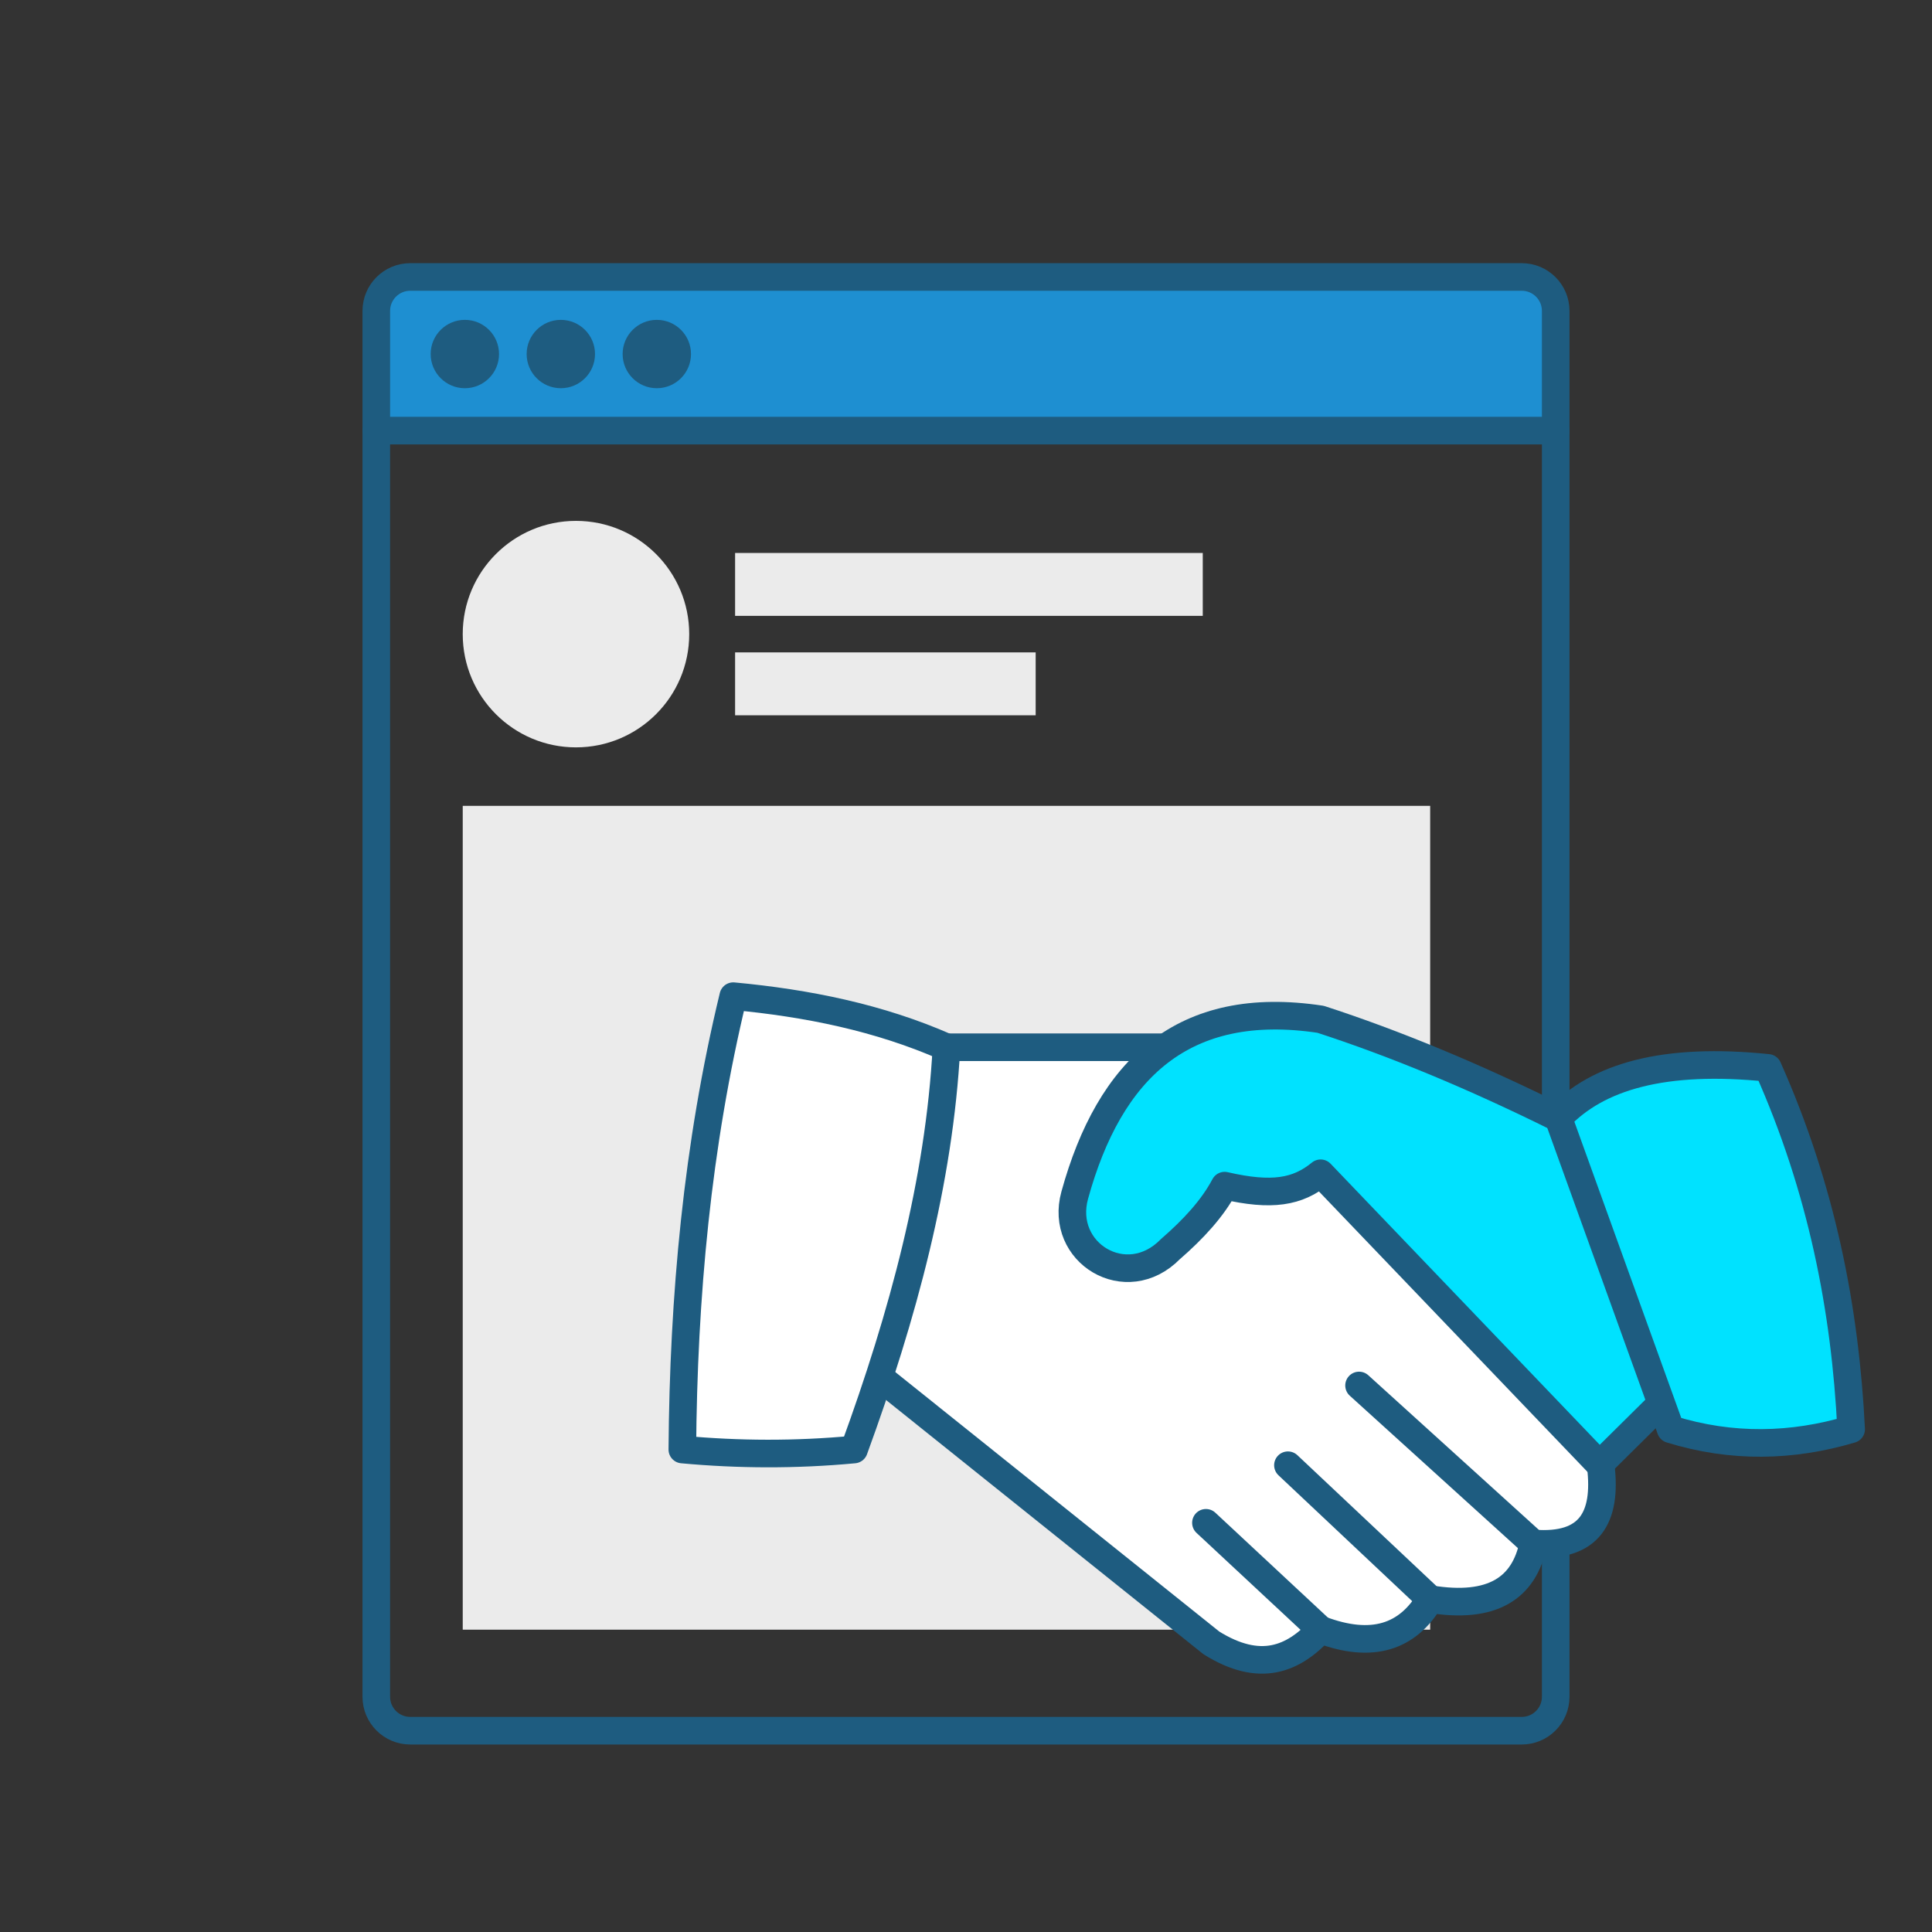
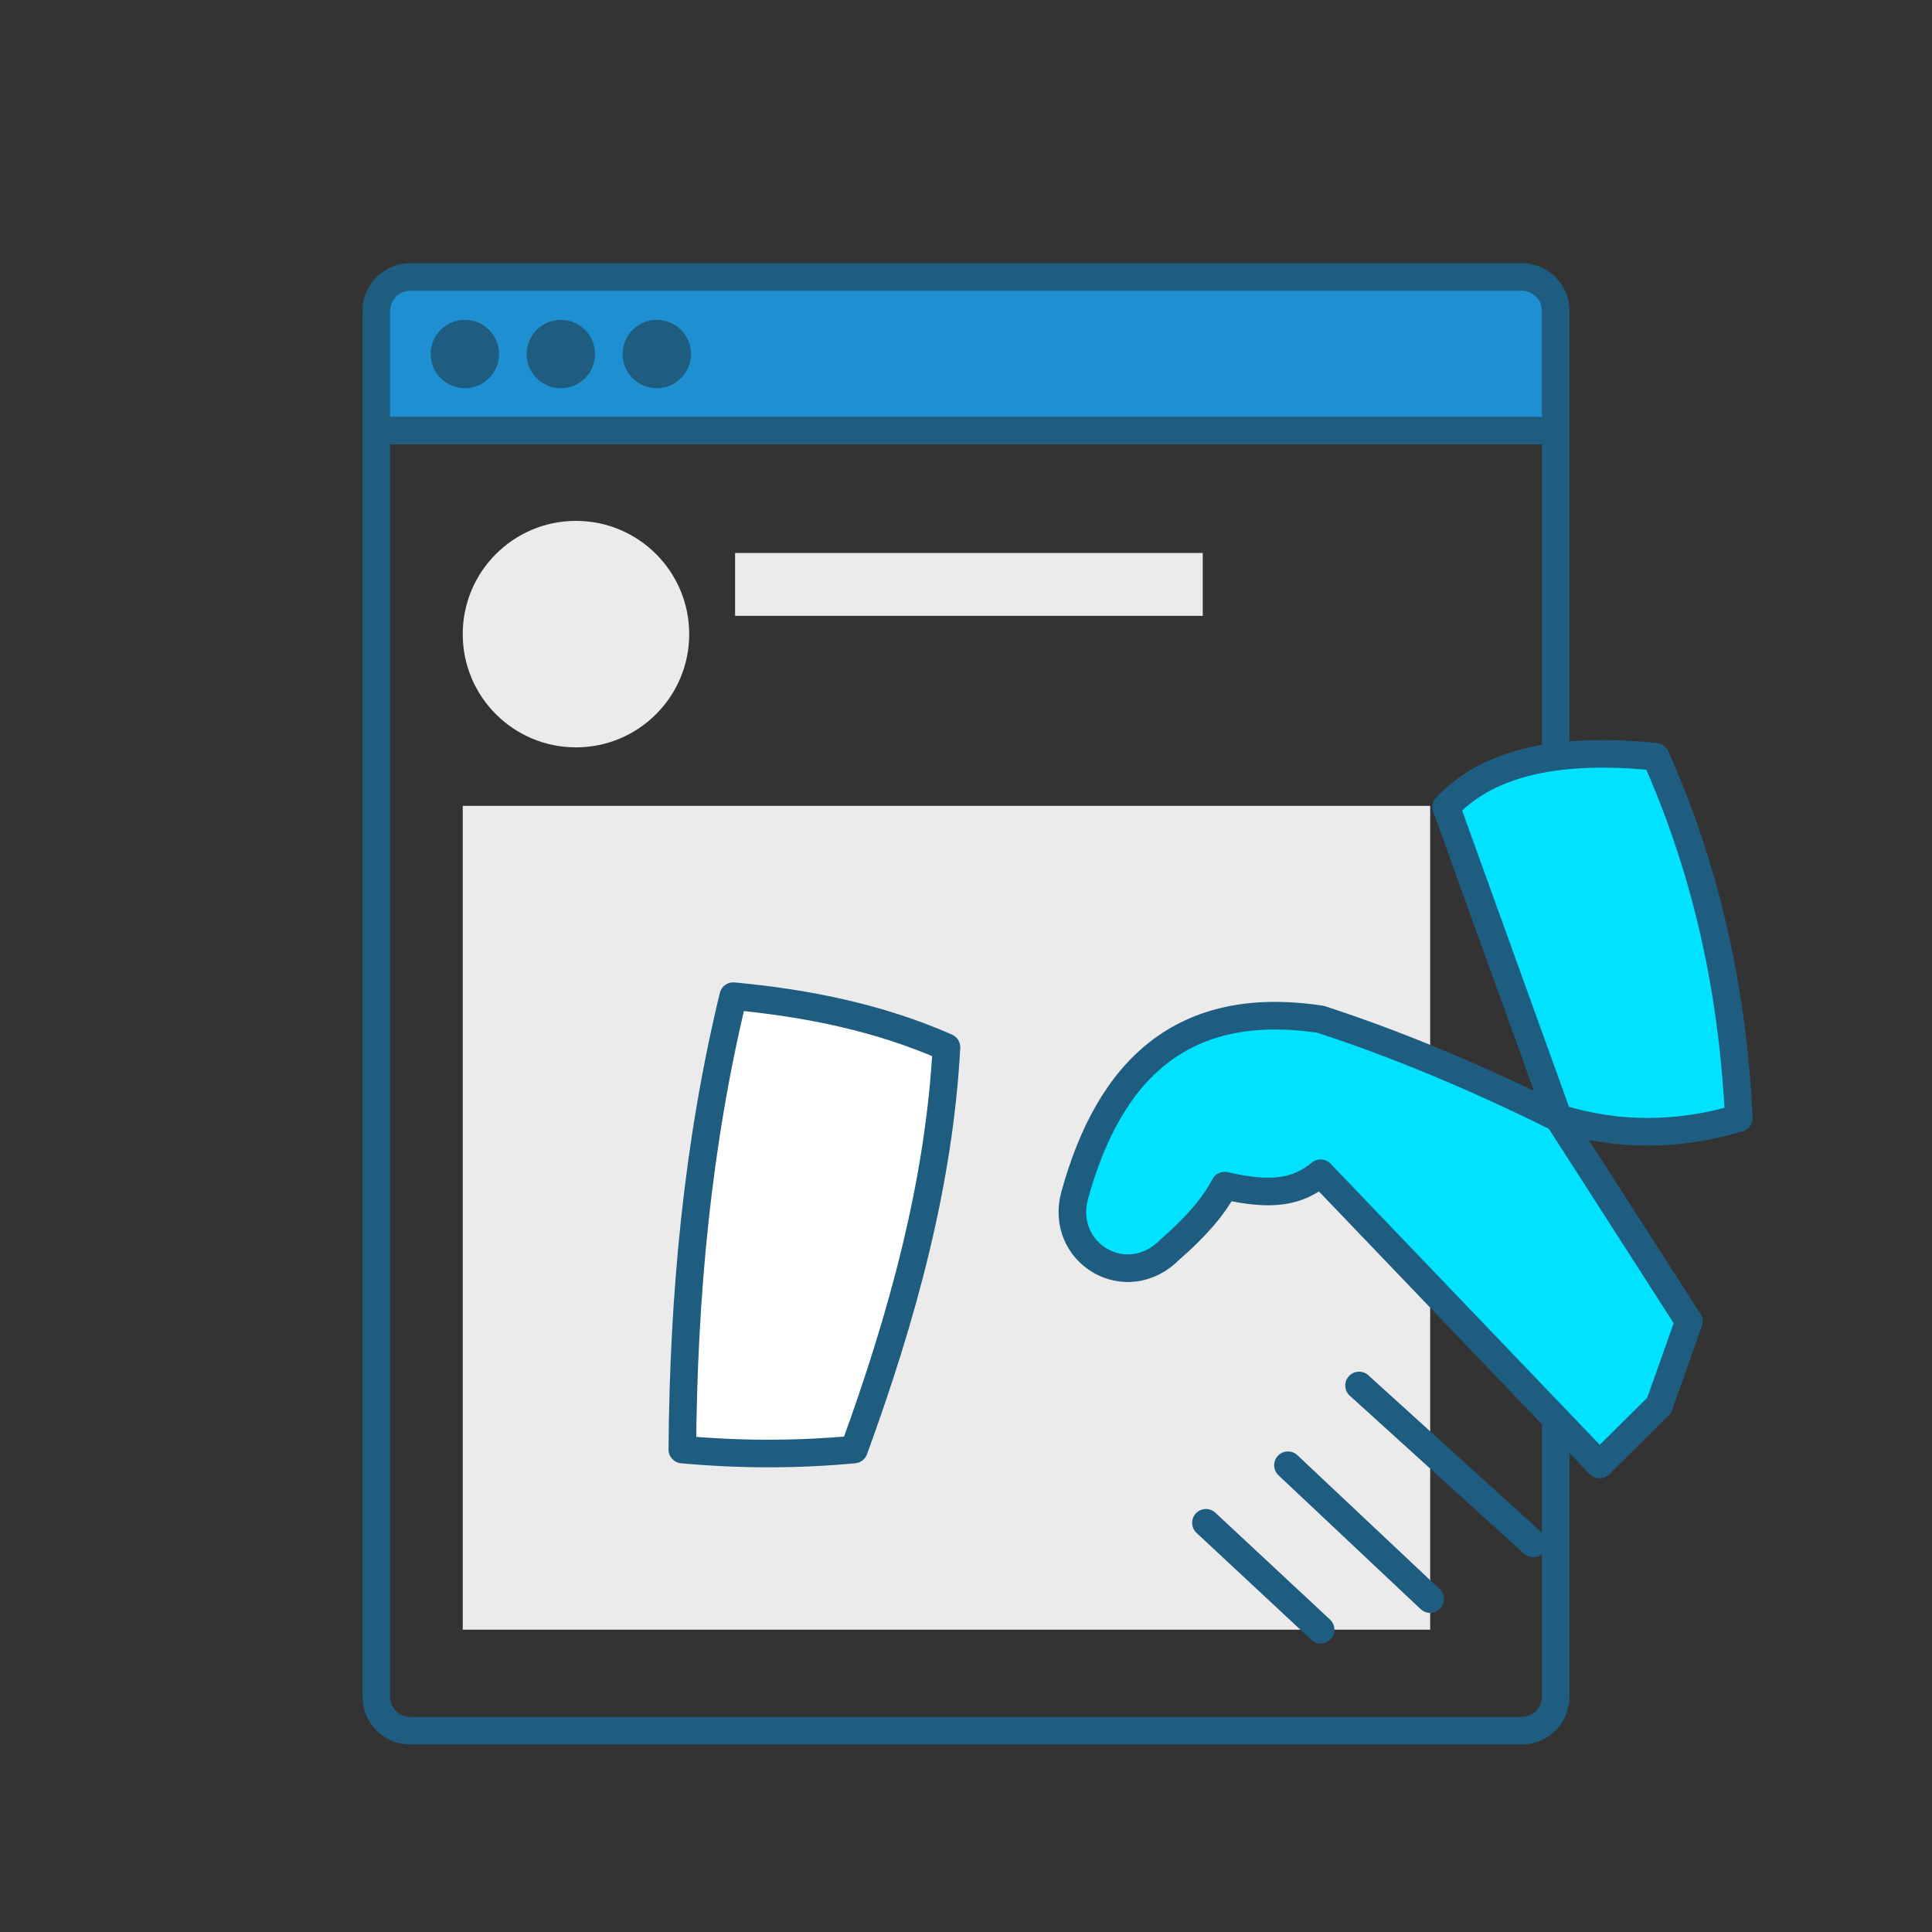
<svg xmlns="http://www.w3.org/2000/svg" xmlns:ns1="http://www.serif.com/" width="100%" height="100%" viewBox="0 0 140 140" xml:space="preserve" style="fill-rule:evenodd;clip-rule:evenodd;stroke-linecap:round;stroke-linejoin:round;stroke-miterlimit:1.5;">
  <rect x="0" y="0" width="140" height="140" fill="#333333" stroke="none" />
  <rect id="Монтажная-область1" ns1:id="Монтажная область1" x="0" y="0" width="140" height="140" style="fill:none;" />
  <path d="M112.732,22.529c0,-1.358 -1.101,-2.459 -2.459,-2.459c-12.419,0 -68.127,0 -80.546,0c-1.358,0 -2.459,1.101 -2.459,2.459c0,14.259 0,8.675 0,8.675l85.464,0c0,0 0,5.584 0,-8.675Z" style="fill:#1e8fd1;" />
  <path d="M112.732,22.529c0,-1.358 -1.101,-2.459 -2.459,-2.459c-12.419,0 -68.127,0 -80.546,0c-1.358,0 -2.459,1.101 -2.459,2.459c0,14.259 0,86.165 0,100.424c0,1.358 1.101,2.46 2.459,2.46c12.419,0 68.127,0 80.546,0c1.358,0 2.459,-1.102 2.459,-2.46c0,-14.259 0,-86.165 0,-100.424Z" style="fill:none;stroke:#1e5c80;stroke-width:2px;" />
  <rect x="33.532" y="58.395" width="70.104" height="59.697" style="fill:#ebebeb;" />
  <path d="M27.268,31.204l85.464,0" style="fill:none;stroke:#1e5c80;stroke-width:2px;" />
  <circle cx="33.685" cy="25.655" r="2.477" style="fill:#1e5c80;" />
  <circle cx="40.64" cy="25.655" r="2.477" style="fill:#1e5c80;" />
  <circle cx="47.595" cy="25.655" r="2.477" style="fill:#1e5c80;" />
  <circle cx="41.737" cy="45.951" r="8.206" style="fill:#ebebeb;" />
  <rect x="53.268" y="40.07" width="33.889" height="4.557" style="fill:#ebebeb;" />
-   <rect x="53.268" y="47.275" width="21.78" height="4.557" style="fill:#ebebeb;" />
-   <path d="M84.211,75.887c10.952,8.524 21.944,16.871 31.788,30.361c0.444,3.706 -0.796,5.918 -4.89,5.596c-0.655,3.252 -2.981,4.768 -7.473,4.035c-1.627,2.757 -4.207,3.625 -7.939,2.213c-1.998,2.149 -4.397,3.152 -7.915,0.959l-24.069,-19.278l0,-17.851l4.871,-6.035l15.627,0Z" style="fill:#fff;stroke:#1e5c80;stroke-width:2px;" />
  <path d="M53.135,72.186c5.356,0.502 10.559,1.547 15.449,3.701c-0.517,9.707 -3.144,19.426 -6.697,29.151c-4.223,0.396 -8.367,0.376 -12.443,0c0.082,-11.057 1.072,-22.03 3.691,-32.852Z" style="fill:#fff;stroke:#1e5c80;stroke-width:2px;" />
  <path d="M95.697,118.092l-8.31,-7.744" style="fill:#fff;stroke:#1e5c80;stroke-width:2px;" />
  <path d="M103.636,115.879l-10.308,-9.703" style="fill:#fff;stroke:#1e5c80;stroke-width:2px;" />
  <path d="M111.109,111.844l-12.627,-11.447" style="fill:#fff;stroke:#1e5c80;stroke-width:2px;" />
  <path d="M112.928,81.022c-6.153,-3.054 -11.885,-5.422 -17.231,-7.159c-9.968,-1.512 -15.298,3.61 -17.818,12.748c-1.15,4.171 3.734,7.163 6.927,3.911c1.67,-1.449 3.07,-2.964 3.935,-4.606c3.434,0.792 5.288,0.466 6.956,-0.897l20.208,21.102l4.323,-4.278l2.159,-6.087l-9.459,-14.734Z" style="fill:#00e2ff;stroke:#1e5c80;stroke-width:2px;" />
-   <path d="M112.928,81.022l8.134,22.546c4.436,1.372 8.79,1.274 13.079,0c-0.431,-8.682 -2.121,-17.401 -6.031,-26.185c-7.515,-0.773 -12.354,0.62 -15.182,3.639Z" style="fill:#00e2ff;stroke:#1e5c80;stroke-width:2px;" />
+   <path d="M112.928,81.022c4.436,1.372 8.79,1.274 13.079,0c-0.431,-8.682 -2.121,-17.401 -6.031,-26.185c-7.515,-0.773 -12.354,0.62 -15.182,3.639Z" style="fill:#00e2ff;stroke:#1e5c80;stroke-width:2px;" />
</svg>